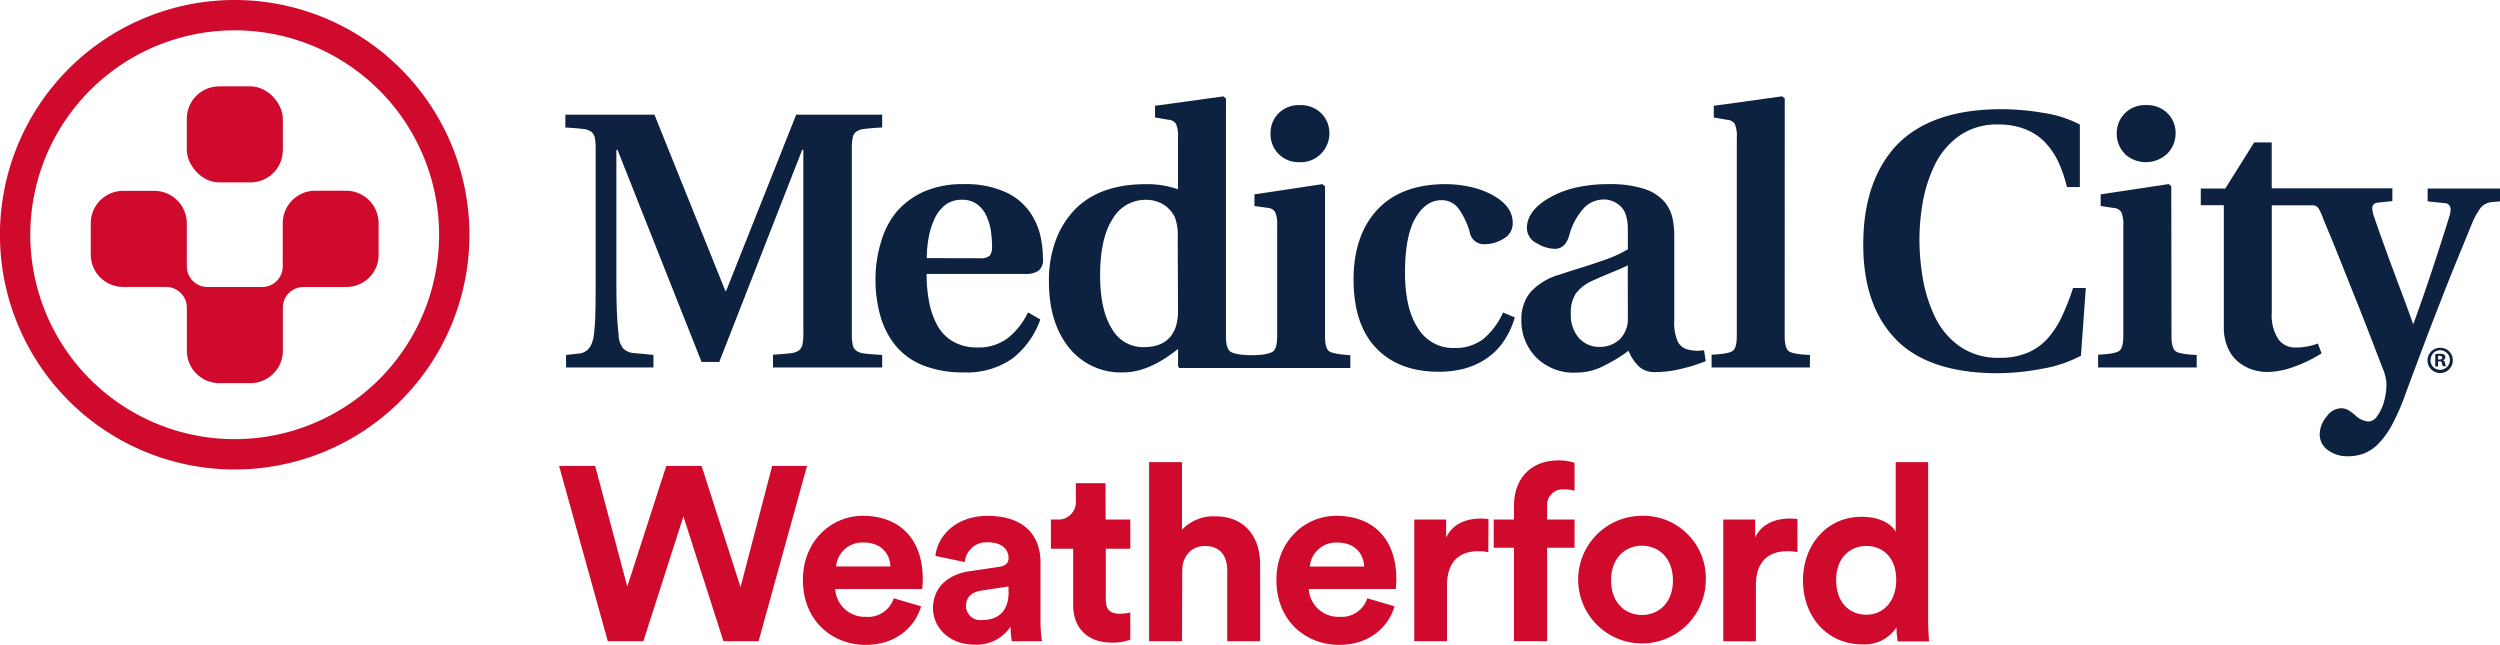
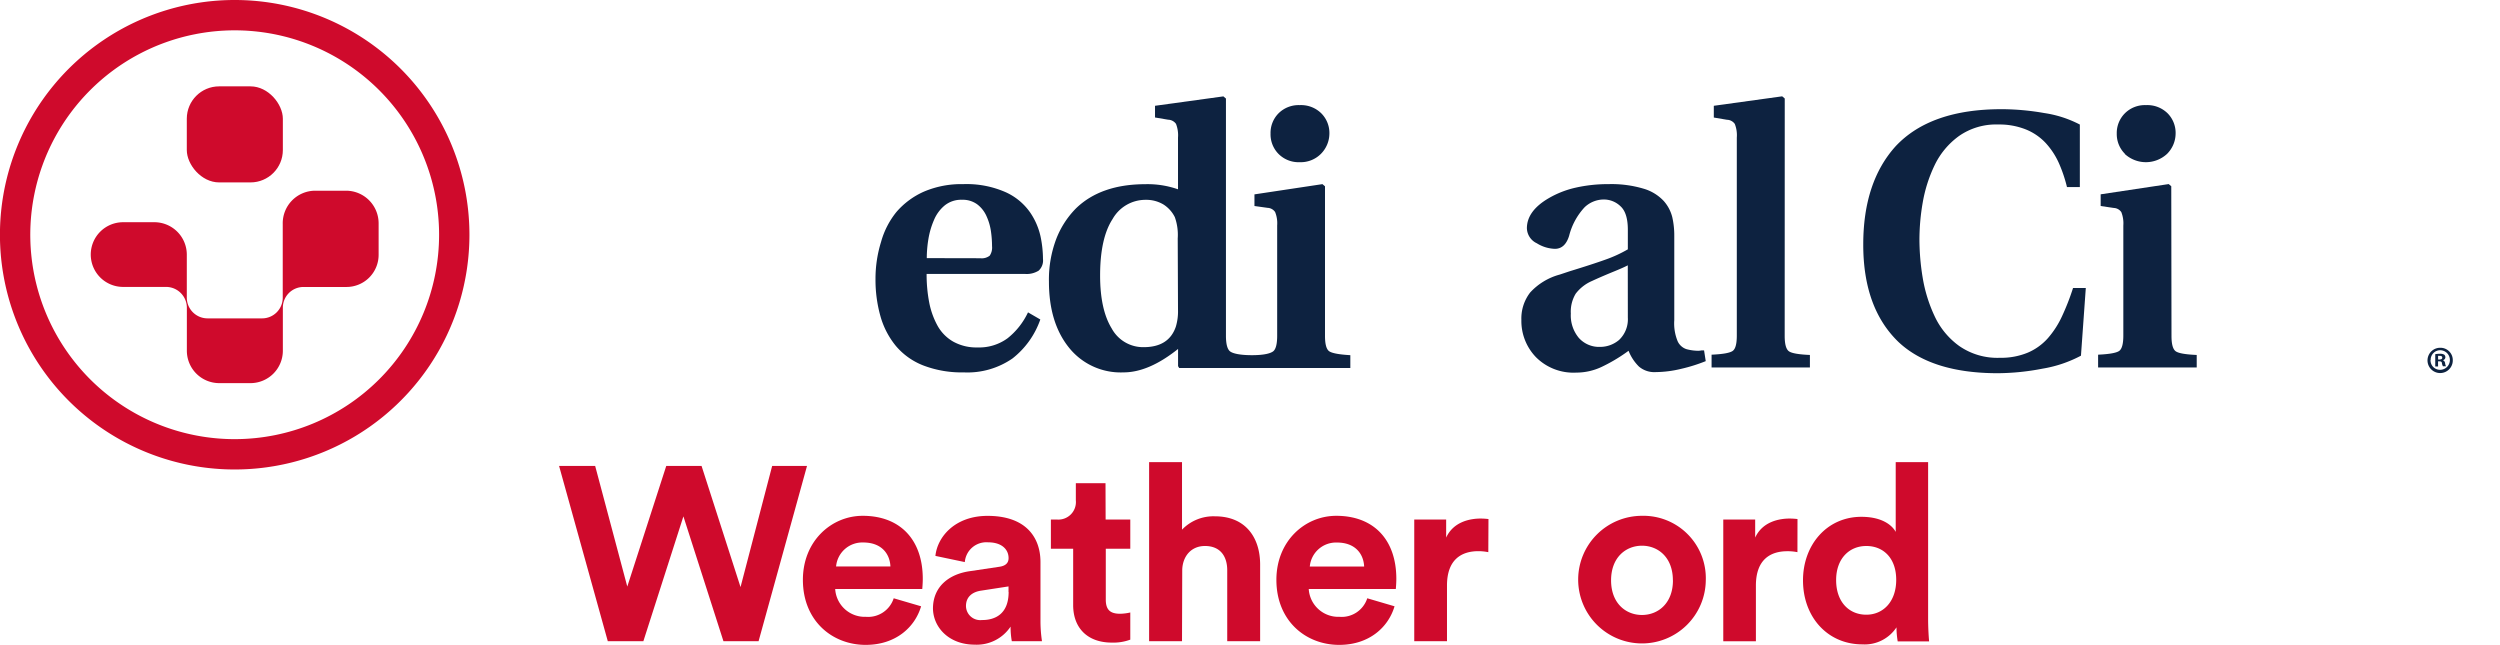
<svg xmlns="http://www.w3.org/2000/svg" viewBox="0 0 449 115.82">
  <defs>
    <style>.cls-1{fill:#cf0a2c;}.cls-2{fill:#0d2240;}</style>
  </defs>
  <title>NTX_MC_MedicalCityWeatherford_logo_C</title>
  <g id="Layer_2" data-name="Layer 2">
    <g id="Edit_Me" data-name="Edit Me">
      <path class="cls-1" d="M138.68,83.68h6.26l-8.7,31.48h-6.31l-7.19-22.42-7.19,22.42h-6.39l-8.75-31.48h6.48l5.77,21.67,7-21.67H126l7,21.76Z" />
      <path class="cls-1" d="M165.43,108.89c-1.11,3.77-4.57,6.93-9.95,6.93-6,0-11.28-4.31-11.28-11.68,0-7,5.15-11.5,10.74-11.5,6.75,0,10.79,4.31,10.79,11.32,0,.84-.09,1.73-.09,1.82H150a5.32,5.32,0,0,0,5.51,5,4.83,4.83,0,0,0,5-3.33Zm-5.51-7.15c-.09-2.18-1.51-4.31-4.88-4.31a4.73,4.73,0,0,0-4.88,4.31Z" />
      <path class="cls-1" d="M174.13,102.59l5.37-.8c1.24-.18,1.64-.8,1.64-1.55,0-1.55-1.2-2.84-3.69-2.84a3.88,3.88,0,0,0-4.17,3.55L168,99.84c.35-3.42,3.51-7.19,9.37-7.19,6.93,0,9.5,3.91,9.5,8.3v10.75a24.55,24.55,0,0,0,.27,3.46h-5.42a14.73,14.73,0,0,1-.22-2.62,7.3,7.3,0,0,1-6.44,3.24c-4.66,0-7.5-3.15-7.5-6.57C167.61,105.3,170.49,103.12,174.13,102.59Zm7,3.73v-1l-4.93.76c-1.51.22-2.71,1.07-2.71,2.75a2.56,2.56,0,0,0,2.84,2.53C178.84,111.38,181.15,110.18,181.15,106.32Z" />
      <path class="cls-1" d="M198.57,93.31H203v5.24h-4.4v9.15c0,1.91.89,2.53,2.57,2.53A8.61,8.61,0,0,0,203,110v4.88a8.73,8.73,0,0,1-3.33.53c-4.26,0-6.93-2.53-6.93-6.75V98.55h-4V93.31h1.11a3.15,3.15,0,0,0,3.37-3.46V86.78h5.33Z" />
      <path class="cls-1" d="M212.29,115.16h-5.91V83h5.91V95.13a7.8,7.8,0,0,1,5.91-2.4c5.55,0,8.12,3.86,8.12,8.66v13.77h-5.91V102.41c0-2.44-1.2-4.35-4-4.35-2.49,0-4,1.86-4.08,4.26Z" />
      <path class="cls-1" d="M250.46,108.89c-1.11,3.77-4.57,6.93-9.94,6.93-6,0-11.28-4.31-11.28-11.68,0-7,5.15-11.5,10.75-11.5,6.75,0,10.79,4.31,10.79,11.32,0,.84-.09,1.73-.09,1.82H235.05a5.32,5.32,0,0,0,5.51,5,4.83,4.83,0,0,0,5-3.33ZM245,101.75c-.09-2.18-1.51-4.31-4.88-4.31a4.73,4.73,0,0,0-4.88,4.31Z" />
      <path class="cls-1" d="M267.3,99.17a8.93,8.93,0,0,0-1.78-.18c-3,0-5.64,1.46-5.64,6.17v10H254V93.31h5.73v3.24c1.33-2.89,4.35-3.42,6.22-3.42a13.37,13.37,0,0,1,1.38.09Z" />
-       <path class="cls-1" d="M277.86,90.91v2.4h4.93v5.06h-4.93v16.78h-5.95V98.37h-3.64V93.31h3.64V90.82c0-4.93,3.11-8.13,7.95-8.13a8.59,8.59,0,0,1,2.93.44v5a6.64,6.64,0,0,0-1.87-.22A2.78,2.78,0,0,0,277.86,90.91Z" />
      <path class="cls-1" d="M306.36,104.23a11.46,11.46,0,1,1-11.45-11.59A11.21,11.21,0,0,1,306.36,104.23Zm-5.91,0c0-4.13-2.66-6.22-5.55-6.22s-5.55,2.09-5.55,6.22,2.66,6.22,5.55,6.22S300.46,108.36,300.46,104.23Z" />
      <path class="cls-1" d="M322.82,99.17A8.93,8.93,0,0,0,321,99c-3,0-5.64,1.46-5.64,6.17v10H309.5V93.31h5.73v3.24c1.33-2.89,4.35-3.42,6.22-3.42a13.37,13.37,0,0,1,1.38.09Z" />
      <path class="cls-1" d="M346.29,111.2c0,1.46.09,3.06.18,4h-5.64a15.17,15.17,0,0,1-.22-2.53,6.85,6.85,0,0,1-6.13,3.06c-6.22,0-10.66-4.88-10.66-11.5,0-6.39,4.31-11.41,10.48-11.41,3.77,0,5.55,1.55,6.17,2.71V83h5.82Zm-11.1-.8c3,0,5.37-2.31,5.37-6.26s-2.35-6.08-5.37-6.08-5.42,2.22-5.42,6.13S332.08,110.4,335.19,110.4Z" />
-       <path class="cls-1" d="M39.37,68.81A5.82,5.82,0,0,1,33.56,63V55.27a3.74,3.74,0,0,0-3.74-3.74H22.11a5.81,5.81,0,0,1-5.81-5.81V40.09a5.81,5.81,0,0,1,5.81-5.81h5.63a5.83,5.83,0,0,1,5.81,5.93v7.61a3.73,3.73,0,0,0,3.74,3.73h9.79a3.71,3.71,0,0,0,3.7-3.73V40.25a5.85,5.85,0,0,1,5.81-6h5.6A5.86,5.86,0,0,1,68,40.09v5.64a5.77,5.77,0,0,1-5.82,5.81H54.5a3.71,3.71,0,0,0-3.7,3.74V63A5.82,5.82,0,0,1,45,68.81Z" />
+       <path class="cls-1" d="M39.37,68.81A5.82,5.82,0,0,1,33.56,63V55.27a3.74,3.74,0,0,0-3.74-3.74H22.11a5.81,5.81,0,0,1-5.81-5.81a5.81,5.81,0,0,1,5.81-5.81h5.63a5.83,5.83,0,0,1,5.81,5.93v7.61a3.73,3.73,0,0,0,3.74,3.73h9.79a3.71,3.71,0,0,0,3.7-3.73V40.25a5.85,5.85,0,0,1,5.81-6h5.6A5.86,5.86,0,0,1,68,40.09v5.64a5.77,5.77,0,0,1-5.82,5.81H54.5a3.71,3.71,0,0,0-3.7,3.74V63A5.82,5.82,0,0,1,45,68.81Z" />
      <rect class="cls-1" x="33.55" y="15.51" width="17.25" height="17.25" rx="5.81" ry="5.81" />
      <path class="cls-1" d="M42.16,0A42.16,42.16,0,1,0,84.31,42.16,42.16,42.16,0,0,0,42.16,0Zm0,78.87A36.71,36.71,0,1,1,78.86,42.16,36.71,36.71,0,0,1,42.16,78.87Z" />
-       <path class="cls-2" d="M101.66,63.75l2.37-.26q2.23-.26,2.63-3.35.2-1.58.26-3.65t.06-5.81V26.83a10.11,10.11,0,0,0-.16-2.13,1.76,1.76,0,0,0-.65-1.05,3.23,3.23,0,0,0-1.48-.49q-1-.13-3.15-.26v-2.3h16l12.74,31.66h.13L143,20.59h15.44v2.3q-2.17.13-3.16.26a3.26,3.26,0,0,0-1.48.49,1.76,1.76,0,0,0-.65,1.05,10.15,10.15,0,0,0-.16,2.13v33a10.1,10.1,0,0,0,.16,2.13,1.75,1.75,0,0,0,.65,1.05,3.19,3.19,0,0,0,1.48.49c.66.09,1.71.17,3.16.26V66H138.83v-2.3c1.44-.09,2.5-.18,3.15-.26a3.18,3.18,0,0,0,1.48-.49,1.75,1.75,0,0,0,.65-1.05,9.9,9.9,0,0,0,.17-2.13V26.9h-.2L129.18,65H126l-15.1-38.1h-.2V50.67q0,3.35.1,5.51t.3,3.95a4.12,4.12,0,0,0,.78,2.4,3,3,0,0,0,2,.88l3.48.33V66h-15.7Z" />
      <path class="cls-2" d="M186.84,57.38a15.23,15.23,0,0,1-5,7,14.21,14.21,0,0,1-8.77,2.5,19.19,19.19,0,0,1-7.26-1.25,12.24,12.24,0,0,1-4.92-3.51,14.67,14.67,0,0,1-2.76-5.32,24.09,24.09,0,0,1-.89-6.73,22.38,22.38,0,0,1,1-6.63A14.84,14.84,0,0,1,161,38.07a13.94,13.94,0,0,1,5-3.68A17.13,17.13,0,0,1,173,33.07a17.41,17.41,0,0,1,7.62,1.45,10.72,10.72,0,0,1,4.4,3.65,12.28,12.28,0,0,1,1.87,4.34,20.21,20.21,0,0,1,.43,4,2.48,2.48,0,0,1-.78,2.1,4.07,4.07,0,0,1-2.43.59H166.42a26.64,26.64,0,0,0,.46,5.09,14.19,14.19,0,0,0,1.48,4.17,7.45,7.45,0,0,0,2.83,2.89,8.52,8.52,0,0,0,4.37,1.05,8.65,8.65,0,0,0,5.39-1.64,13,13,0,0,0,3.68-4.66Zm-10.77-11a2.31,2.31,0,0,0,1.68-.46,2.57,2.57,0,0,0,.42-1.71,18.66,18.66,0,0,0-.2-2.69,9.85,9.85,0,0,0-.79-2.69,5.42,5.42,0,0,0-1.67-2.13,4.4,4.4,0,0,0-2.73-.82,4.7,4.7,0,0,0-3.09,1,6.75,6.75,0,0,0-1.94,2.62,14.43,14.43,0,0,0-1,3.38,21,21,0,0,0-.3,3.48Z" />
-       <path class="cls-2" d="M272.06,57a15,15,0,0,1-2.3,4.73,11.71,11.71,0,0,1-3.32,3,13.48,13.48,0,0,1-3.87,1.58,18.43,18.43,0,0,1-4.11.46q-7.23,0-11.29-4.24T243.1,50.21q0-7.88,4.2-12.47t12.16-4.67a21.47,21.47,0,0,1,4.6.49A15.13,15.13,0,0,1,268,35q3.68,2,3.68,5a3.11,3.11,0,0,1-1.61,2.86,6.55,6.55,0,0,1-3.38,1,2.57,2.57,0,0,1-2.69-2,13.28,13.28,0,0,0-2.1-4.47,3.74,3.74,0,0,0-3-1.44q-2.82,0-4.69,3.21t-1.87,9.79q0,6.5,2.33,10a7.35,7.35,0,0,0,6.47,3.55,8.37,8.37,0,0,0,5.13-1.51,13.16,13.16,0,0,0,3.68-4.86Z" />
      <path class="cls-2" d="M306.35,64.86a29.35,29.35,0,0,1-4.4,1.38,20,20,0,0,1-4.6.59,4.24,4.24,0,0,1-3-1A8.19,8.19,0,0,1,292.49,63l-.46.33a29.16,29.16,0,0,1-4.43,2.59,10.66,10.66,0,0,1-4.5,1,9.51,9.51,0,0,1-7.23-2.76,9.36,9.36,0,0,1-2.63-6.7,7.63,7.63,0,0,1,1.58-4.93,11.15,11.15,0,0,1,5.32-3.22l1.77-.59q4.08-1.25,6.37-2.07a23.51,23.51,0,0,0,4.08-1.87V41.28q0-3-1.28-4.2A4.3,4.3,0,0,0,288,35.83a5,5,0,0,0-3.42,1.41,11.77,11.77,0,0,0-2.76,5.09c-.48,1.57-1.33,2.36-2.56,2.36a6.49,6.49,0,0,1-3.25-1A3.07,3.07,0,0,1,274.23,41q0-3.15,4-5.45A17,17,0,0,1,283,33.7a26.23,26.23,0,0,1,5.88-.63,20.13,20.13,0,0,1,6.31.82,8,8,0,0,1,3.61,2.2A6.87,6.87,0,0,1,300.34,39a14.78,14.78,0,0,1,.36,3.38V57.51a8.39,8.39,0,0,0,.62,3.81,2.67,2.67,0,0,0,1.54,1.38A8.28,8.28,0,0,0,305,63a3,3,0,0,0,.59-.07h.46Zm-14-17.21q-.73.4-2.83,1.25c-1.57.65-2.78,1.18-3.61,1.57A7.31,7.31,0,0,0,283,52.74a6.23,6.23,0,0,0-.88,3.58,6.3,6.3,0,0,0,1.44,4.37,4.86,4.86,0,0,0,3.81,1.61,5.24,5.24,0,0,0,3.42-1.25,5.1,5.1,0,0,0,1.57-4Z" />
      <path class="cls-2" d="M320.53,60.33c0,1.44.24,2.35.72,2.73s1.75.6,3.81.69V66H307.4v-2.3c2.06-.09,3.32-.32,3.81-.69s.72-1.28.72-2.73V24.73a5.54,5.54,0,0,0-.36-2.47,1.77,1.77,0,0,0-1.41-.75l-2.36-.4V19l12.28-1.7.46.39Z" />
      <path class="cls-2" d="M373.74,63.88a22.44,22.44,0,0,1-6.9,2.33,43.09,43.09,0,0,1-8.14.82Q346.93,67,341,61.45q-6.37-6.11-6.36-17.54,0-11.23,5.84-17.67,6.23-6.63,19-6.63a44.85,44.85,0,0,1,7.65.69,20.19,20.19,0,0,1,6.41,2.07V33.6h-2.31a25.32,25.32,0,0,0-1.47-4.34,13.46,13.46,0,0,0-2.33-3.55,10,10,0,0,0-3.58-2.46,12.88,12.88,0,0,0-5-.89,11.59,11.59,0,0,0-7.06,2.1,13.88,13.88,0,0,0-4.37,5.29,25.48,25.48,0,0,0-2.1,6.63,39.23,39.23,0,0,0-.59,6.6,42.65,42.65,0,0,0,.59,6.93,26.28,26.28,0,0,0,2.13,6.86,13.71,13.71,0,0,0,4.44,5.38,12,12,0,0,0,7.29,2.11,12.52,12.52,0,0,0,5-.92,10.13,10.13,0,0,0,3.61-2.59,16.42,16.42,0,0,0,2.53-3.91,43,43,0,0,0,2-5.12h2.29Z" />
      <path class="cls-2" d="M390,60.33c0,1.44.24,2.35.72,2.73s1.75.6,3.81.69V66H376.82v-2.3q3.08-.14,3.81-.69c.48-.37.72-1.28.72-2.73V40.5a5.47,5.47,0,0,0-.36-2.4,1.71,1.71,0,0,0-1.35-.75L377.28,37v-2.1l12.22-1.84.46.39Zm-8.34-32.68A5,5,0,0,1,380.17,24a5,5,0,0,1,1.45-3.64,5.08,5.08,0,0,1,3.81-1.48,5.18,5.18,0,0,1,3.88,1.48A5,5,0,0,1,390.74,24a5.21,5.21,0,0,1-1.55,3.65,5.6,5.6,0,0,1-7.58,0Z" />
-       <path class="cls-2" d="M436,33.86v2.3l3,.33a1.05,1.05,0,0,1,1.12,1.18,4.15,4.15,0,0,1-.13.92q-1.19,3.88-2.93,9.16t-3.58,10.34h-.13c-.35-1-.89-2.51-1.64-4.53q-3.88-10.31-5.45-15a4.91,4.91,0,0,1-.2-1.18c0-.57.35-.9,1.05-1l2.56-.26v-2.3H408V25.58h-3.15l-5.19,8.28h-4.4v3h4.14V58.69a9.19,9.19,0,0,0,.71,3.77A6.8,6.8,0,0,0,402,65a7.69,7.69,0,0,0,2.53,1.38,8.72,8.72,0,0,0,2.66.43,14.38,14.38,0,0,0,4.76-.92,24.23,24.23,0,0,0,5-2.43l-.66-1.77a11.06,11.06,0,0,1-4.07.72,3.61,3.61,0,0,1-3.06-1.54,7.8,7.8,0,0,1-1.15-4.7V36.88h7.35c1,0,1.24.79,1.89,2.37l0,.06q1.58,3.74,2.76,6.7l2.79,7q1.61,4,2.76,7t2.59,6.7a8.53,8.53,0,0,1,.46,2.1,11.64,11.64,0,0,1-.59,3.81,8.23,8.23,0,0,1-1.18,2.26,1.91,1.91,0,0,1-1.51.82A3.88,3.88,0,0,1,423,74.58a7.79,7.79,0,0,0-1.38-1,2.76,2.76,0,0,0-1.24-.26,3.34,3.34,0,0,0-2.53,1.51A5,5,0,0,0,416.62,78a3.43,3.43,0,0,0,1.44,2.82,5.72,5.72,0,0,0,3.61,1.12,8.15,8.15,0,0,0,2.89-.49,7.46,7.46,0,0,0,2.56-1.71,14.91,14.91,0,0,0,2.5-3.47,40,40,0,0,0,2.49-5.75q1.78-4.79,3.22-8.61t3.08-8q1.65-4.24,3-7.52l2.53-6.17a13.27,13.27,0,0,1,1.61-2.93,3,3,0,0,1,2.07-1l1.38-.13v-2.3Z" />
      <path class="cls-2" d="M233.44,29.13a5.12,5.12,0,0,0,3.78-1.48A5.22,5.22,0,0,0,238.76,24a5,5,0,0,0-1.45-3.64,5.17,5.17,0,0,0-3.88-1.48,5.1,5.1,0,0,0-3.81,1.48A5,5,0,0,0,228.19,24a5,5,0,0,0,1.44,3.65A5.09,5.09,0,0,0,233.44,29.13Z" />
      <path class="cls-2" d="M238.69,63.06c-.48-.37-.72-1.28-.72-2.73V33.46l-.46-.39L225.3,34.91V37l2.36.33a1.71,1.71,0,0,1,1.35.75,5.33,5.33,0,0,1,.37,2.4V60.33c0,1.44-.24,2.4-.72,2.77s-1.62.69-3.81.69-3.46-.31-3.94-.69-.73-1.33-.73-2.77V17.7l-.46-.39L207.44,19v2.1l2.36.4a1.78,1.78,0,0,1,1.41.75,5.59,5.59,0,0,1,.36,2.47V34a16.53,16.53,0,0,0-5.84-.92q-8,0-12.48,4.34A16,16,0,0,0,189.67,43a20.63,20.63,0,0,0-1.28,7.59q0,7.35,3.58,11.82a11.89,11.89,0,0,0,9.82,4.47q4.53,0,9.79-4.21v3.09l.2.33h30.74v-2.3Q239.41,63.61,238.69,63.06Zm-27.12-7.39a9.53,9.53,0,0,1-.39,3q-1.25,3.68-5.78,3.68a6.42,6.42,0,0,1-5.75-3.38q-2.07-3.38-2.07-9.49,0-6.7,2.24-10.14a6.77,6.77,0,0,1,5.91-3.45,6,6,0,0,1,3.25.85A5.69,5.69,0,0,1,211,39a9.51,9.51,0,0,1,.52,3.81Z" />
      <path class="cls-2" d="M440.52,64.66a2.27,2.27,0,1,1-2.26-2.2A2.21,2.21,0,0,1,440.52,64.66Zm-4,0a1.71,1.71,0,0,0,1.72,1.76,1.76,1.76,0,0,0,0-3.52A1.71,1.71,0,0,0,436.55,64.66Zm1.36,1.16h-.51V63.61a4.45,4.45,0,0,1,.84-.07,1.33,1.33,0,0,1,.77.16.61.61,0,0,1,.21.48.56.56,0,0,1-.45.51v0a.65.65,0,0,1,.4.54,1.72,1.72,0,0,0,.16.55h-.55a1.79,1.79,0,0,1-.18-.54c0-.24-.18-.35-.46-.35h-.24Zm0-1.25h.24c.28,0,.51-.09.51-.32s-.14-.34-.47-.34a1.3,1.3,0,0,0-.28,0Z" />
    </g>
  </g>
</svg>